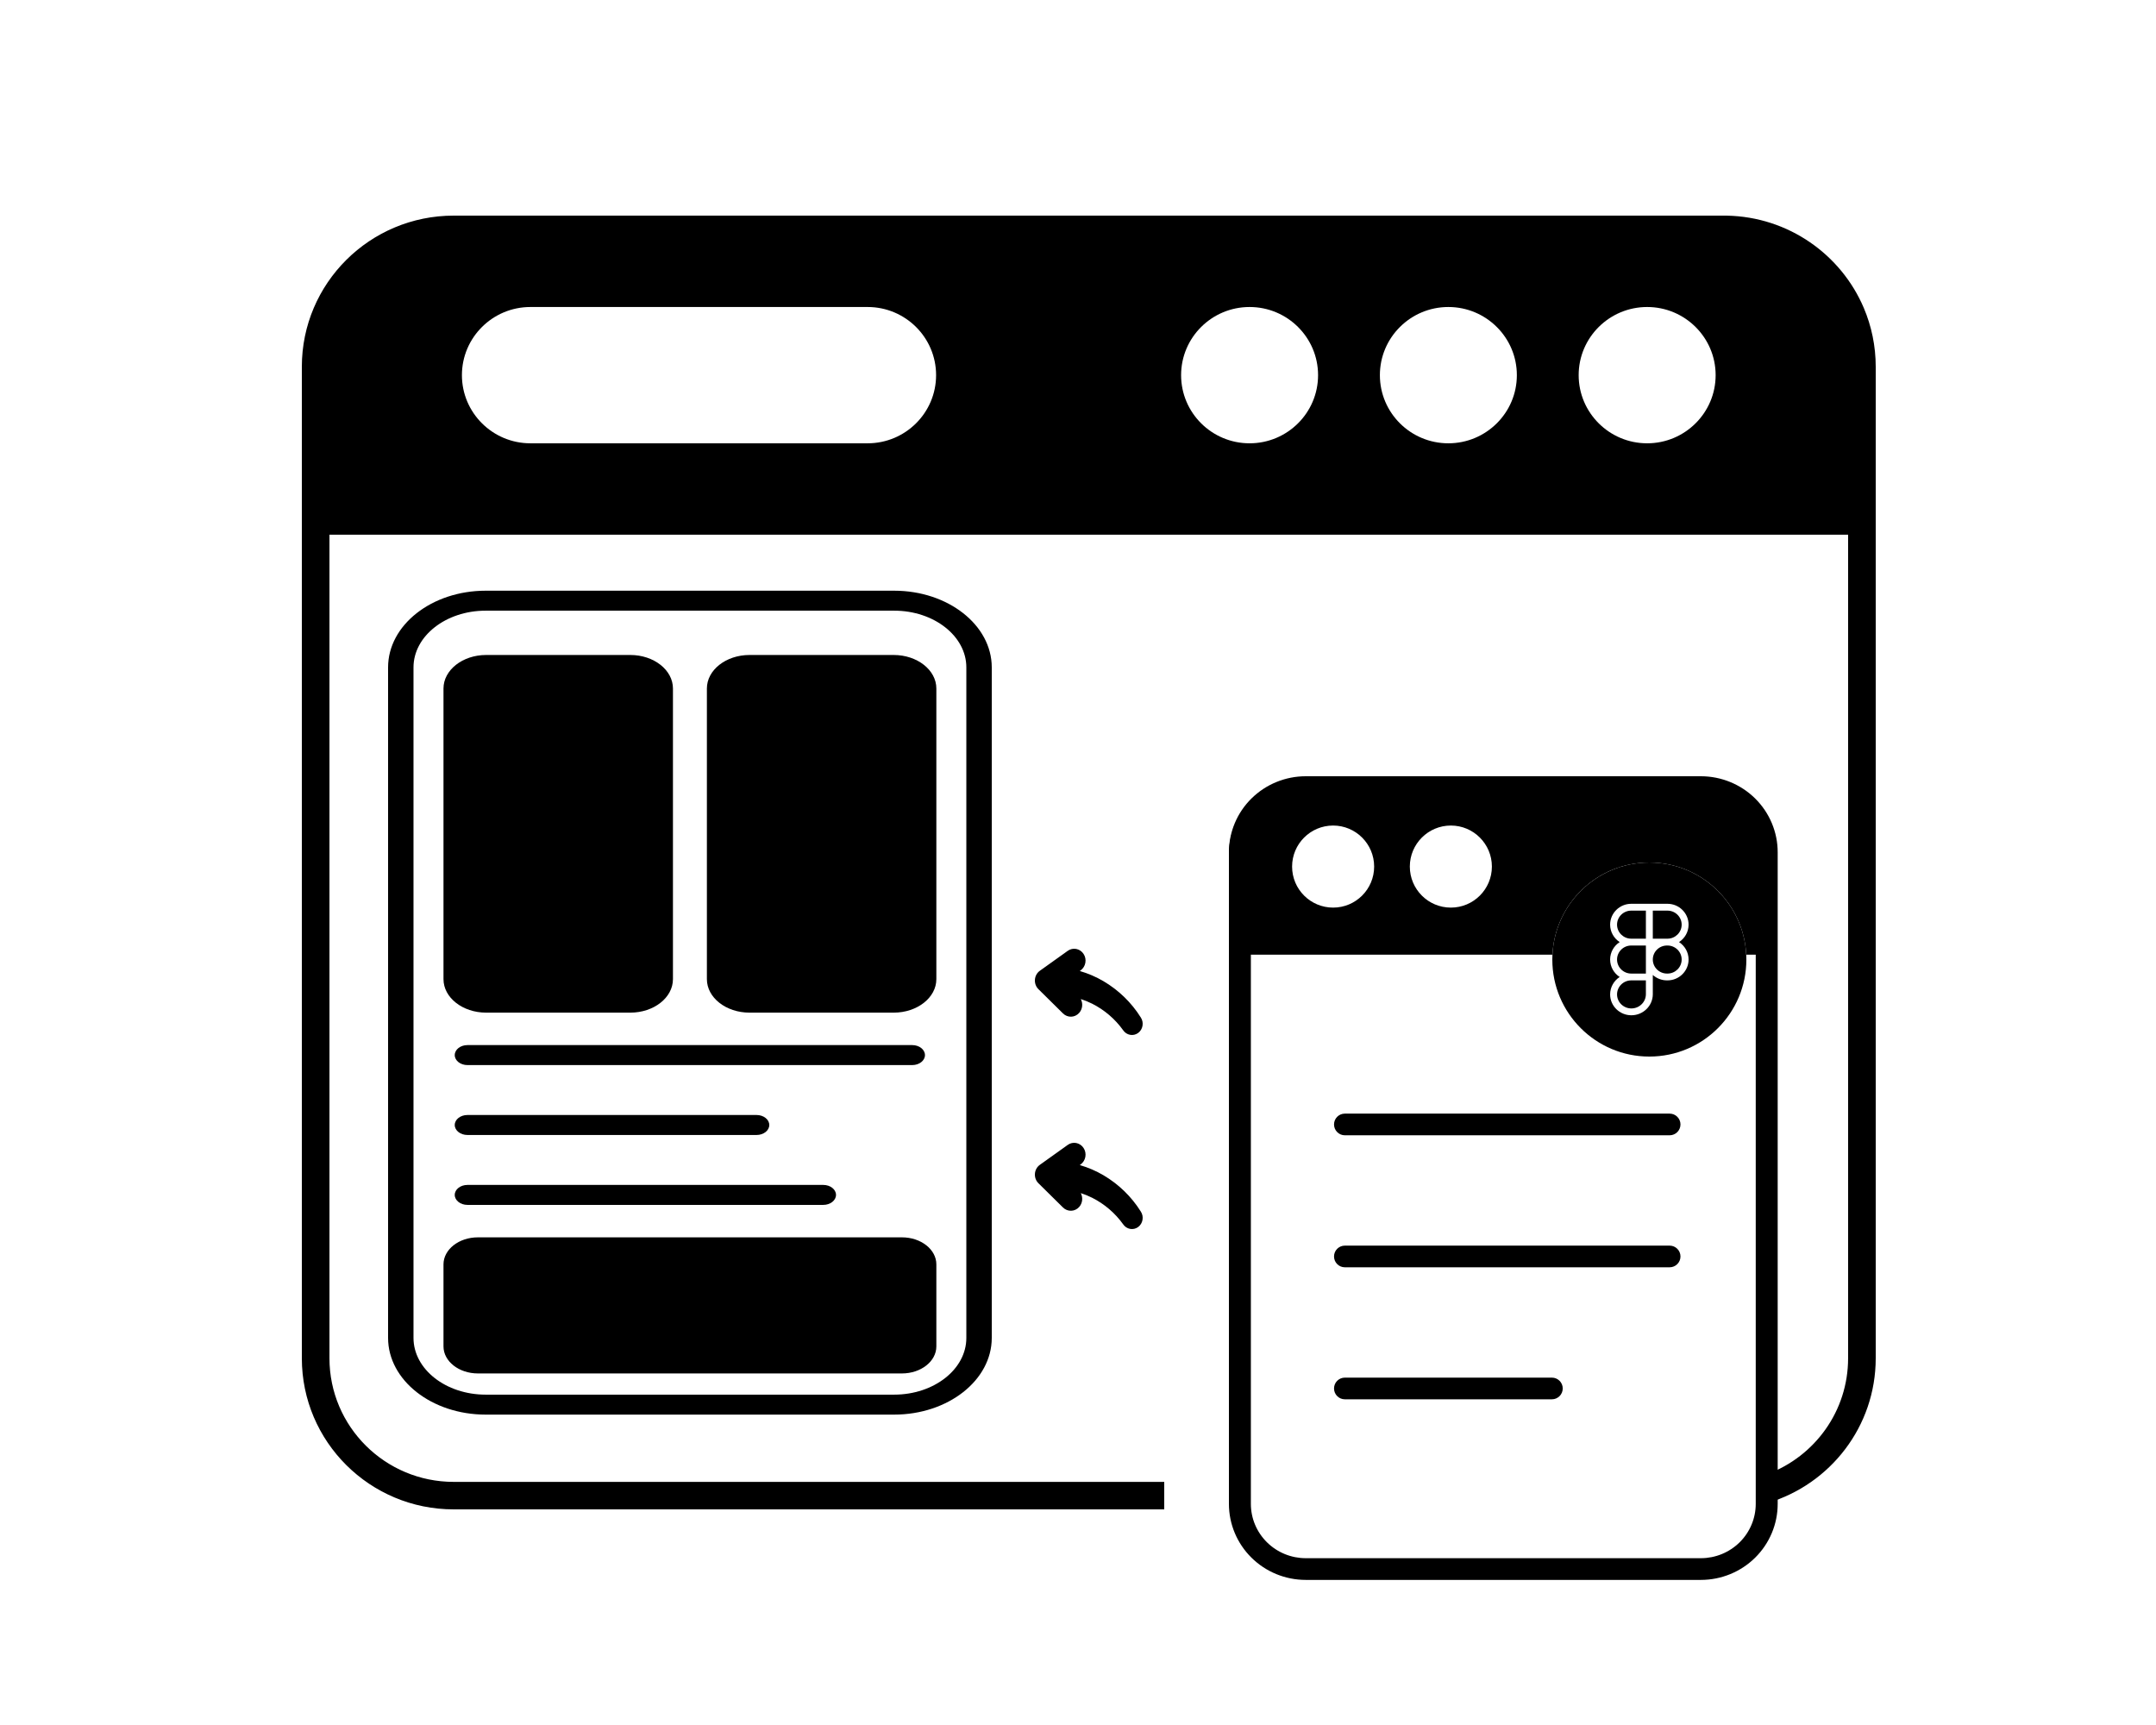
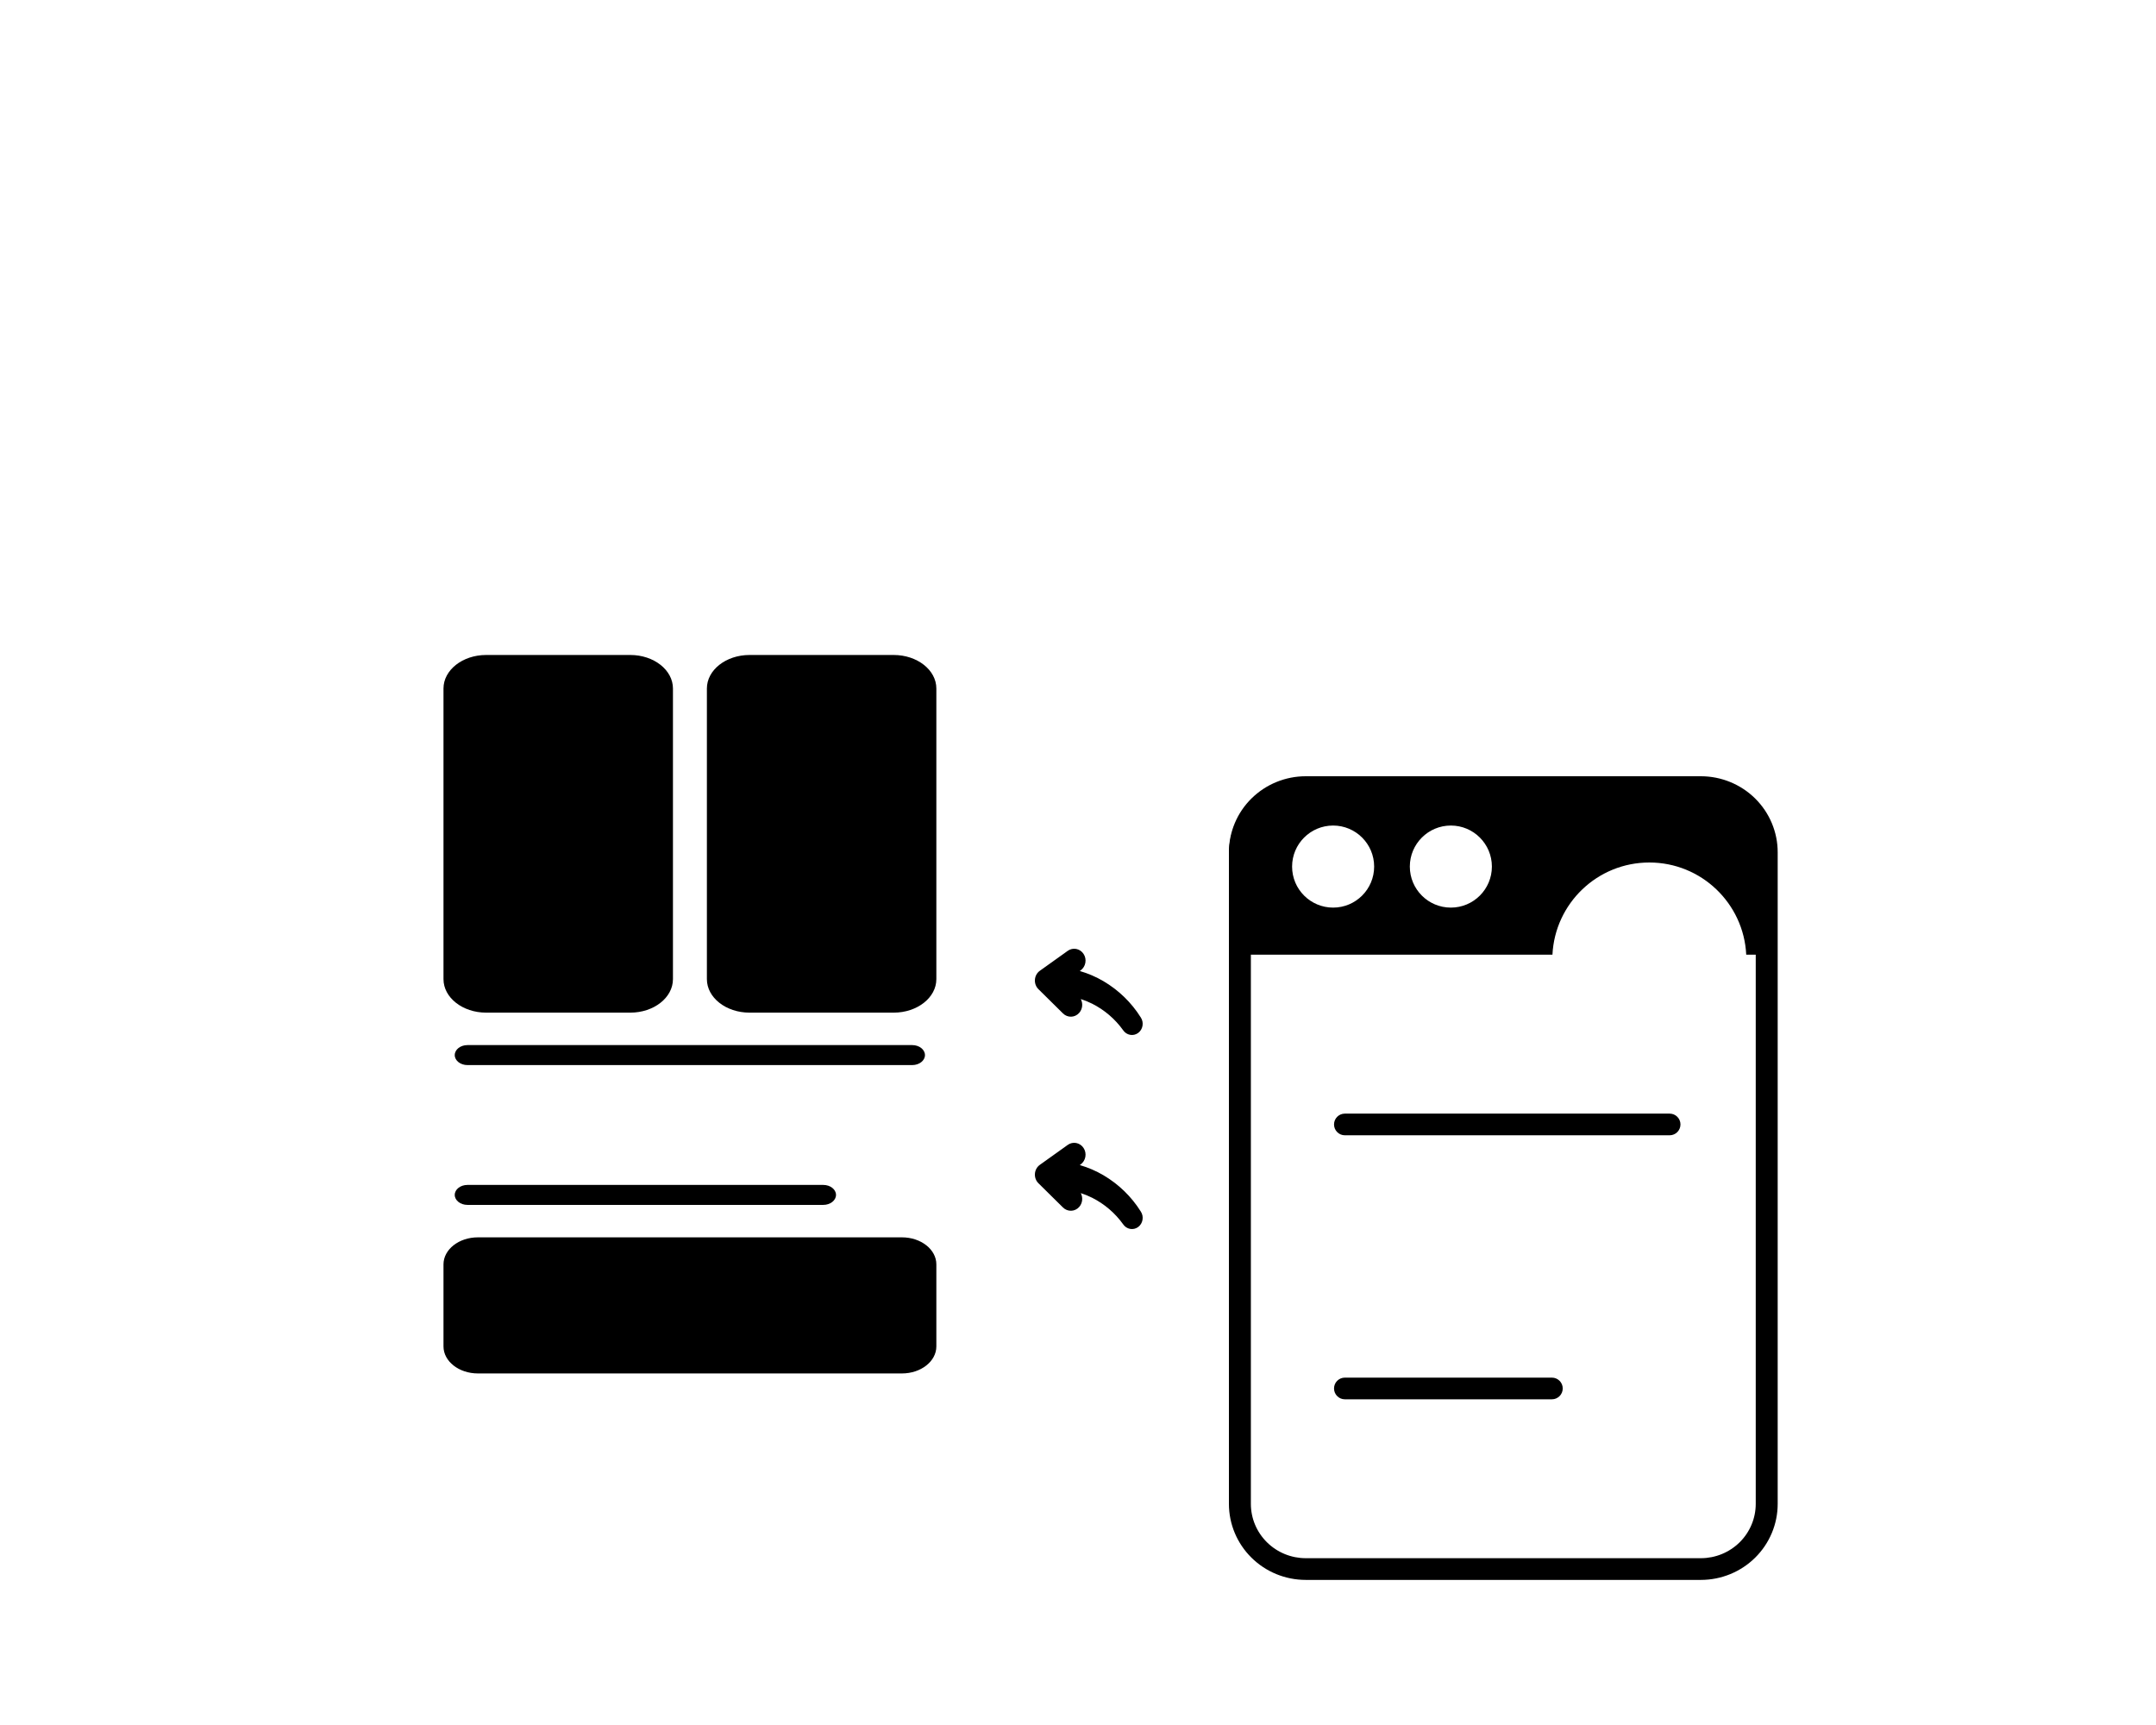
<svg xmlns="http://www.w3.org/2000/svg" width="100" height="80" viewBox="0 0 100 80" fill="none">
-   <path fill-rule="evenodd" clip-rule="evenodd" d="M87 17.009C87 16.042 86.803 15.12 86.447 14.281C85.394 11.804 82.951 10.055 80.092 10.001C80.047 10 80.002 10 79.956 10H21.044C17.154 10 14 13.138 14 17.009V62.991C14 66.862 17.154 70 21.044 70H54V68.725H21.044C17.861 68.725 15.281 66.158 15.281 62.991V24.797H85.719V62.991C85.719 65.442 84.174 67.534 82 68.354V69.7C84.894 68.829 87 66.155 87 62.991V17.009ZM40.242 14.238H24.602C22.849 14.238 21.425 15.654 21.425 17.398C21.425 19.143 22.849 20.559 24.602 20.559H40.242C41.995 20.559 43.418 19.143 43.418 17.398C43.418 15.654 41.995 14.238 40.242 14.238ZM57.958 14.238C56.205 14.238 54.782 15.654 54.782 17.398C54.782 19.143 56.205 20.559 57.958 20.559C59.712 20.559 61.135 19.143 61.135 17.398C61.135 15.654 59.712 14.238 57.958 14.238ZM67.178 14.238C65.425 14.238 64.002 15.654 64.002 17.398C64.002 19.143 65.425 20.559 67.178 20.559C68.931 20.559 70.355 19.143 70.355 17.398C70.355 15.654 68.931 14.238 67.178 14.238ZM76.399 14.238C74.646 14.238 73.222 15.654 73.222 17.398C73.222 19.143 74.646 20.559 76.399 20.559C78.151 20.559 79.575 19.143 79.575 17.398C79.575 15.654 78.151 14.238 76.399 14.238Z" fill="black" />
  <path fill-rule="evenodd" clip-rule="evenodd" d="M82.453 39.526C82.453 38.591 82.078 37.694 81.41 37.033C80.741 36.372 79.835 36 78.89 36C74.195 36 65.258 36 60.563 36C59.618 36 58.712 36.372 58.044 37.033C57.375 37.694 57 38.591 57 39.526V69.745C57 70.68 57.375 71.577 58.044 72.238C58.712 72.9 59.618 73.271 60.563 73.271H78.89C79.835 73.271 80.741 72.9 81.41 72.238C82.078 71.577 82.453 70.68 82.453 69.745V39.526ZM81.435 39.526V69.745C81.435 70.413 81.167 71.053 80.69 71.526C80.212 71.998 79.565 72.264 78.89 72.264C74.195 72.264 65.258 72.264 60.563 72.264C59.888 72.264 59.241 71.998 58.764 71.526C58.286 71.053 58.018 70.413 58.018 69.745C58.018 62.915 58.018 46.356 58.018 39.526C58.018 38.858 58.286 38.218 58.764 37.745C59.241 37.273 59.888 37.008 60.563 37.008H78.89C79.565 37.008 80.212 37.273 80.69 37.745C81.167 38.218 81.435 38.858 81.435 39.526Z" fill="black" />
  <path fill-rule="evenodd" clip-rule="evenodd" d="M62.377 52.651H77.441C77.719 52.651 77.944 52.426 77.944 52.148C77.944 51.871 77.719 51.646 77.441 51.646H62.377C62.1 51.646 61.875 51.871 61.875 52.148C61.875 52.426 62.1 52.651 62.377 52.651Z" fill="black" />
-   <path fill-rule="evenodd" clip-rule="evenodd" d="M62.377 58.773H77.441C77.719 58.773 77.944 58.548 77.944 58.271C77.944 57.993 77.719 57.768 77.441 57.768H62.377C62.1 57.768 61.875 57.993 61.875 58.271C61.875 58.548 62.1 58.773 62.377 58.773Z" fill="black" />
  <path fill-rule="evenodd" clip-rule="evenodd" d="M62.377 64.895H71.981C72.258 64.895 72.483 64.67 72.483 64.392C72.483 64.115 72.258 63.89 71.981 63.89H62.377C62.1 63.89 61.875 64.115 61.875 64.392C61.875 64.67 62.1 64.895 62.377 64.895Z" fill="black" />
  <path fill-rule="evenodd" clip-rule="evenodd" d="M50.129 46.333C50.311 46.391 50.488 46.464 50.658 46.549C51.225 46.835 51.719 47.256 52.094 47.779C52.253 48.013 52.562 48.07 52.787 47.907C53.012 47.743 53.067 47.42 52.912 47.186C52.476 46.49 51.88 45.916 51.182 45.505C50.839 45.303 50.47 45.144 50.082 45.032C50.082 45.032 50.121 45.004 50.121 45.004C50.361 44.832 50.423 44.489 50.258 44.239C50.093 43.989 49.765 43.925 49.525 44.096L48.229 45.022C48.098 45.116 48.014 45.267 48.002 45.432C47.989 45.598 48.049 45.761 48.165 45.875L49.305 47.001C49.517 47.209 49.851 47.2 50.051 46.979C50.213 46.8 50.238 46.538 50.129 46.333Z" fill="black" />
  <path fill-rule="evenodd" clip-rule="evenodd" d="M50.129 55.333C50.311 55.391 50.488 55.464 50.658 55.549C51.225 55.835 51.719 56.256 52.094 56.779C52.253 57.013 52.562 57.07 52.787 56.907C53.012 56.743 53.067 56.42 52.912 56.186C52.476 55.49 51.88 54.916 51.182 54.505C50.839 54.303 50.47 54.144 50.082 54.032C50.082 54.032 50.121 54.004 50.121 54.004C50.361 53.832 50.423 53.489 50.258 53.239C50.093 52.989 49.765 52.925 49.525 53.096L48.229 54.022C48.098 54.116 48.014 54.267 48.002 54.432C47.989 54.598 48.049 54.761 48.165 54.875L49.305 56.001C49.517 56.209 49.851 56.2 50.051 55.979C50.213 55.8 50.238 55.538 50.129 55.333Z" fill="black" />
-   <path fill-rule="evenodd" clip-rule="evenodd" d="M81 44.5C81 46.985 78.985 49 76.5 49C74.015 49 72 46.985 72 44.5C72 42.015 74.015 40 76.5 40C78.985 40 81 42.015 81 44.5ZM78.32 42.882C78.32 43.22 78.144 43.518 77.877 43.691C78.144 43.864 78.32 44.162 78.32 44.5C78.32 45.033 77.881 45.467 77.341 45.467H77.32C77.066 45.467 76.835 45.372 76.661 45.215V46.107C76.661 46.646 76.215 47.085 75.666 47.085C75.123 47.085 74.681 46.651 74.681 46.118C74.681 45.78 74.858 45.482 75.124 45.309C74.858 45.136 74.681 44.838 74.681 44.5C74.681 44.162 74.858 43.864 75.124 43.691C74.858 43.518 74.681 43.22 74.681 42.882C74.681 42.349 75.121 41.915 75.661 41.915H77.341C77.881 41.915 78.32 42.349 78.32 42.882ZM77.341 42.232H76.661V43.533H77.341C77.704 43.533 77.999 43.241 77.999 42.882C77.999 42.524 77.704 42.232 77.341 42.232ZM75.661 42.232C75.297 42.232 75.002 42.524 75.002 42.882C75.002 43.241 75.297 43.533 75.661 43.533H76.34V42.232H75.661ZM75.661 43.85C75.297 43.85 75.002 44.141 75.002 44.5C75.002 44.859 75.297 45.151 75.661 45.151H76.34V43.85H75.661ZM75.666 46.768C76.038 46.768 76.34 46.472 76.34 46.107V45.467H75.661C75.297 45.467 75.002 45.759 75.002 46.118C75.002 46.476 75.3 46.768 75.666 46.768ZM77.32 45.151H77.341C77.704 45.151 77.999 44.859 77.999 44.5C77.999 44.141 77.704 43.85 77.341 43.85H77.32C76.956 43.85 76.661 44.141 76.661 44.5C76.661 44.859 76.956 45.151 77.32 45.151Z" fill="black" />
  <path fill-rule="evenodd" clip-rule="evenodd" d="M57.502 44.275C57.225 44.275 57 44.05 57 43.772V39.621C57 38.688 57.37 37.794 58.03 37.134C58.689 36.475 59.584 36.104 60.517 36.104H78.602C79.534 36.104 80.429 36.475 81.088 37.134C81.748 37.794 82.118 38.688 82.118 39.621V43.772C82.118 44.05 81.894 44.275 81.616 44.275H80.994C80.877 41.894 78.91 40 76.5 40C74.09 40 72.123 41.894 72.006 44.275H57.502ZM65.391 40.189C65.391 39.139 66.243 38.286 67.294 38.286C68.344 38.286 69.197 39.139 69.197 40.189C69.197 41.24 68.344 42.092 67.294 42.092C66.243 42.092 65.391 41.24 65.391 40.189ZM59.93 40.189C59.93 39.139 60.782 38.286 61.833 38.286C62.883 38.286 63.736 39.139 63.736 40.189C63.736 41.24 62.883 42.092 61.833 42.092C60.782 42.092 59.93 41.24 59.93 40.189Z" fill="black" />
-   <path fill-rule="evenodd" clip-rule="evenodd" d="M46 30.951V62.049C46 64.012 43.972 65.605 41.474 65.605H22.526C20.028 65.605 18 64.012 18 62.049V30.951C18 28.988 20.028 27.395 22.526 27.395H41.474C43.972 27.395 46 28.988 46 30.951ZM44.821 30.951C44.821 29.5 43.321 28.321 41.474 28.321H22.526C20.679 28.321 19.179 29.5 19.179 30.951V62.049C19.179 63.5 20.679 64.679 22.526 64.679H41.474C43.321 64.679 44.821 63.5 44.821 62.049V30.951Z" fill="black" />
  <path fill-rule="evenodd" clip-rule="evenodd" d="M31.213 31.931V45.409C31.213 46.267 30.327 46.963 29.235 46.963H22.549C21.457 46.963 20.57 46.267 20.57 45.409V31.931C20.57 31.073 21.457 30.376 22.549 30.376H29.235C30.327 30.376 31.213 31.073 31.213 31.931ZM43.43 31.931V45.409C43.43 46.267 42.543 46.963 41.451 46.963H34.765C33.673 46.963 32.787 46.267 32.787 45.409V31.931C32.787 31.073 33.673 30.376 34.765 30.376H41.451C42.543 30.376 43.43 31.073 43.43 31.931ZM43.43 58.638V62.442C43.43 63.134 42.715 63.696 41.834 63.696H22.166C21.285 63.696 20.57 63.134 20.57 62.442V58.638C20.57 57.946 21.285 57.384 22.166 57.384H41.834C42.715 57.384 43.43 57.946 43.43 58.638Z" fill="black" />
  <path fill-rule="evenodd" clip-rule="evenodd" d="M21.681 49.395C21.356 49.395 21.092 49.187 21.092 48.932C21.092 48.676 21.356 48.468 21.681 48.468H42.312C42.638 48.468 42.902 48.676 42.902 48.932C42.902 49.187 42.638 49.395 42.312 49.395H21.681Z" fill="black" />
-   <path fill-rule="evenodd" clip-rule="evenodd" d="M21.681 52.637C21.356 52.637 21.092 52.429 21.092 52.174C21.092 51.918 21.356 51.71 21.681 51.71H35.092C35.417 51.71 35.681 51.918 35.681 52.174C35.681 52.429 35.417 52.637 35.092 52.637H21.681Z" fill="black" />
  <path fill-rule="evenodd" clip-rule="evenodd" d="M21.681 55.879C21.356 55.879 21.092 55.671 21.092 55.416C21.092 55.16 21.356 54.953 21.681 54.953H38.186C38.512 54.953 38.776 55.16 38.776 55.416C38.776 55.671 38.512 55.879 38.186 55.879H21.681Z" fill="black" />
</svg>